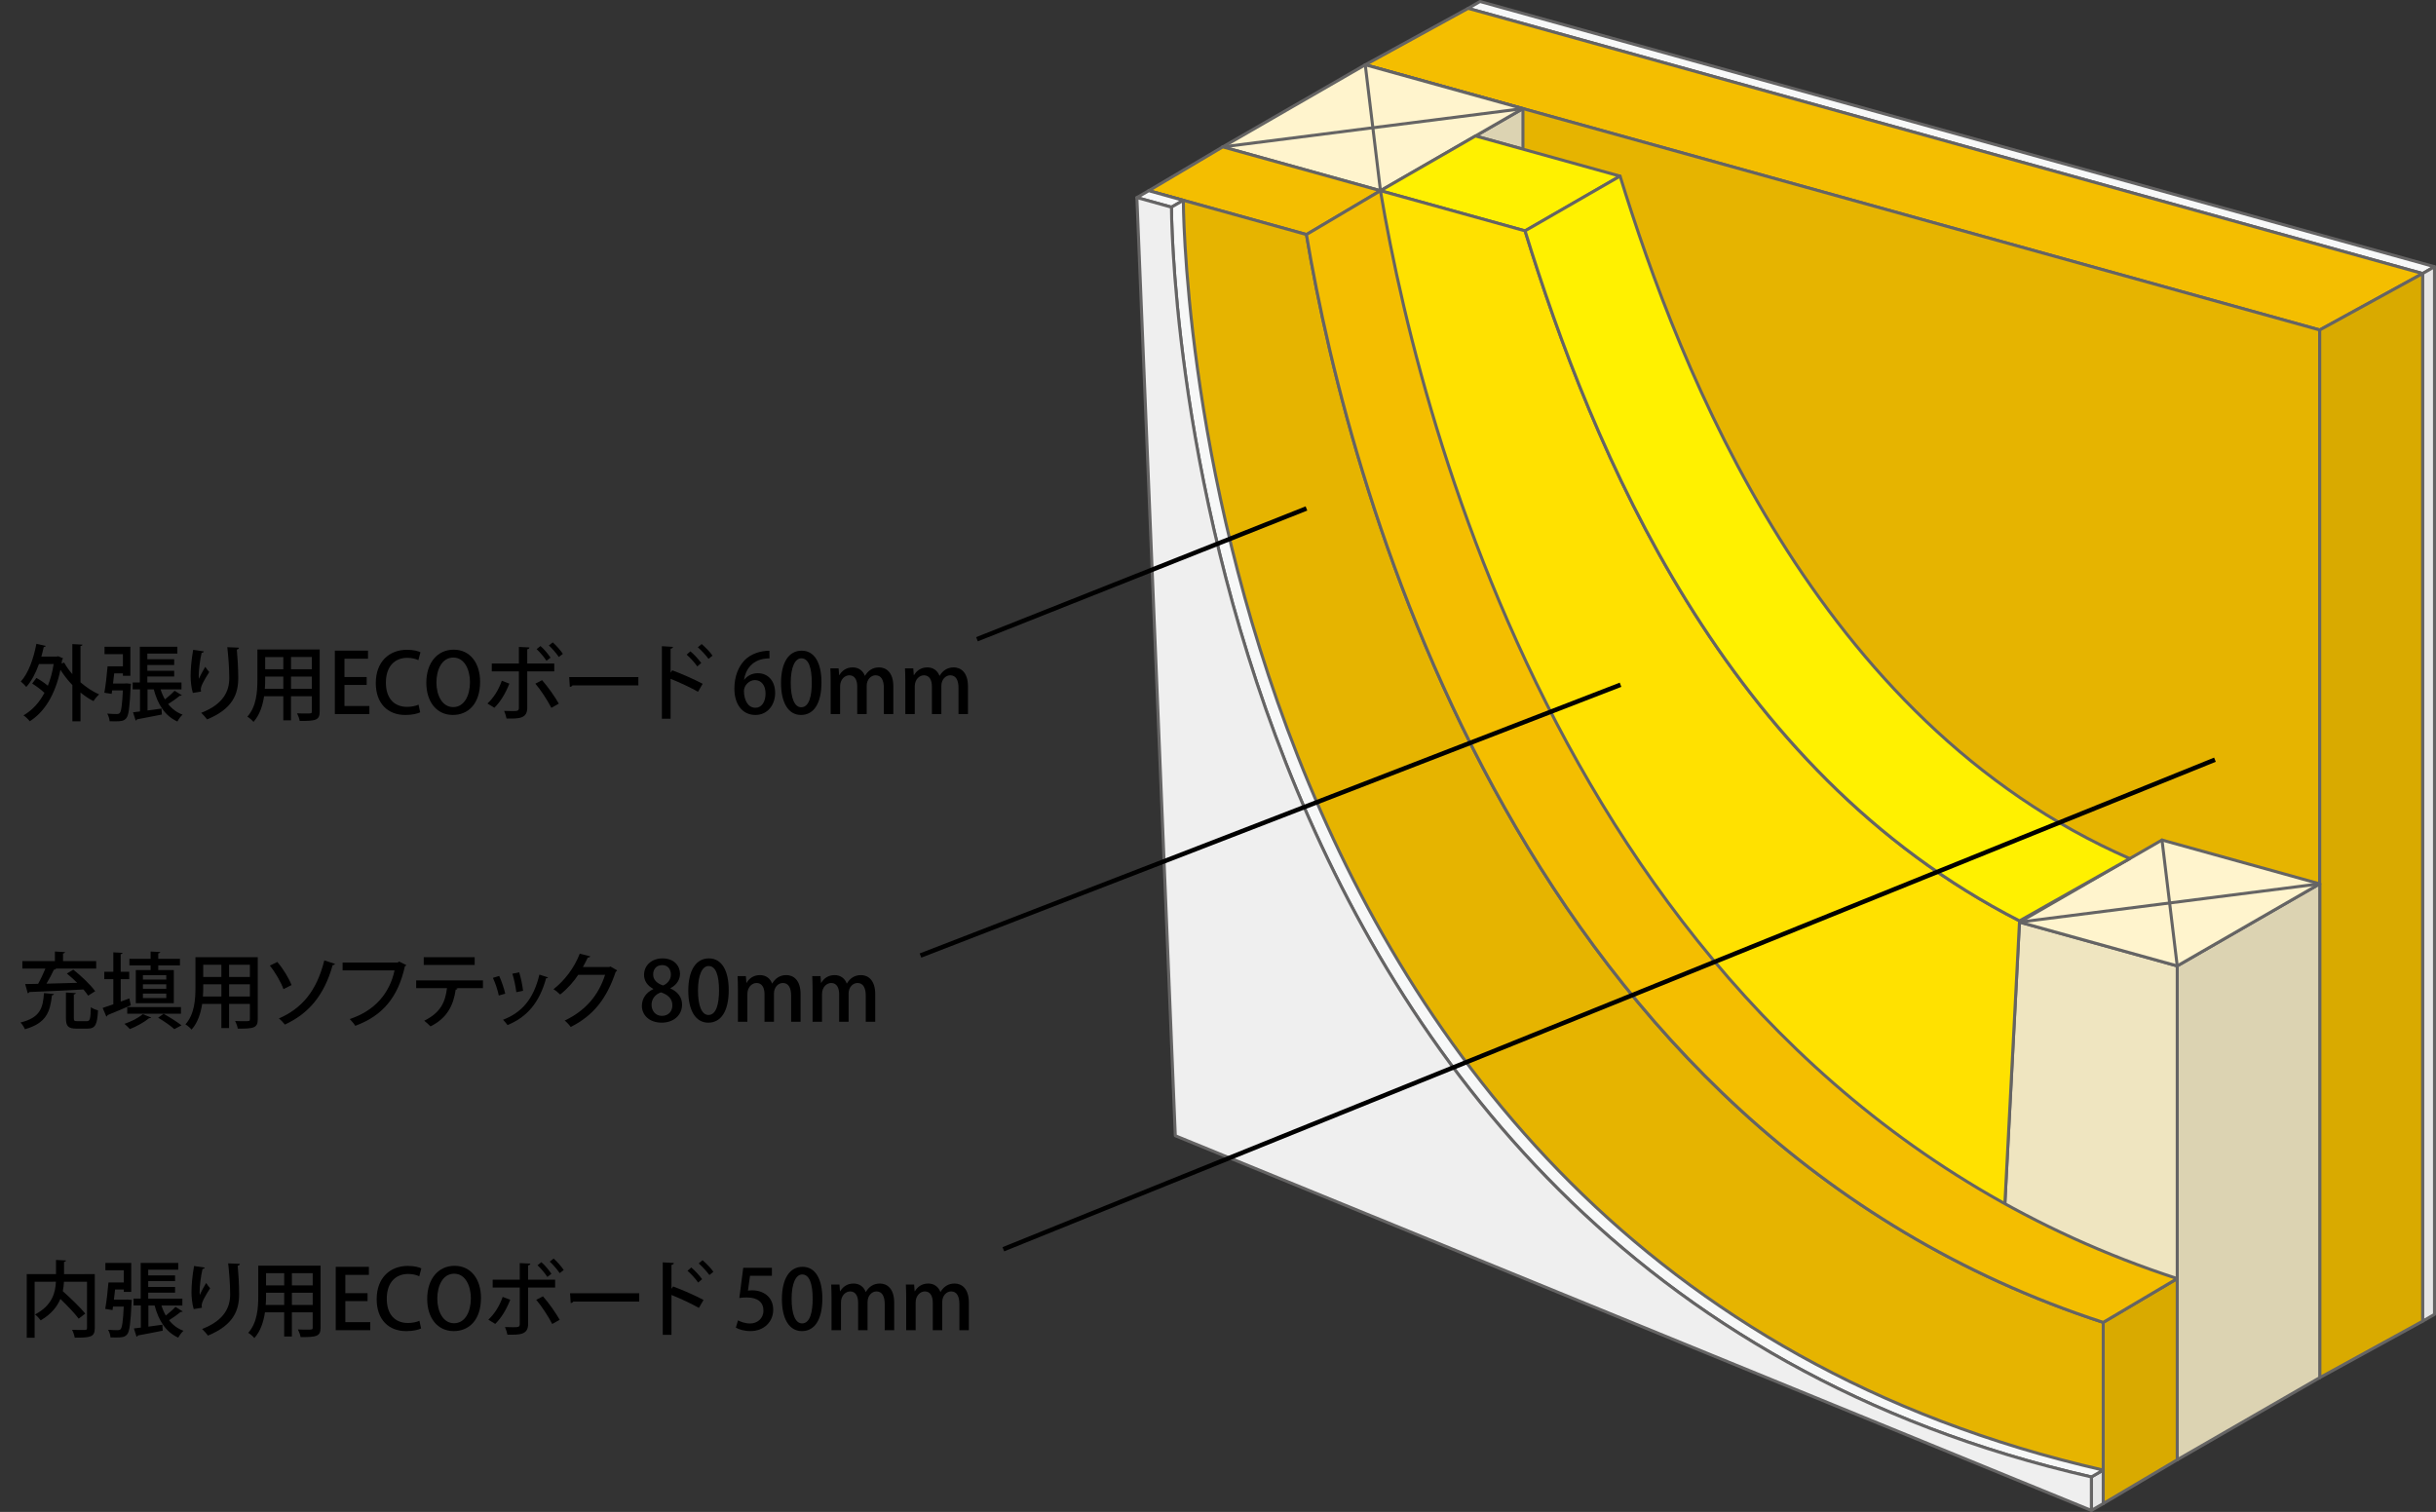
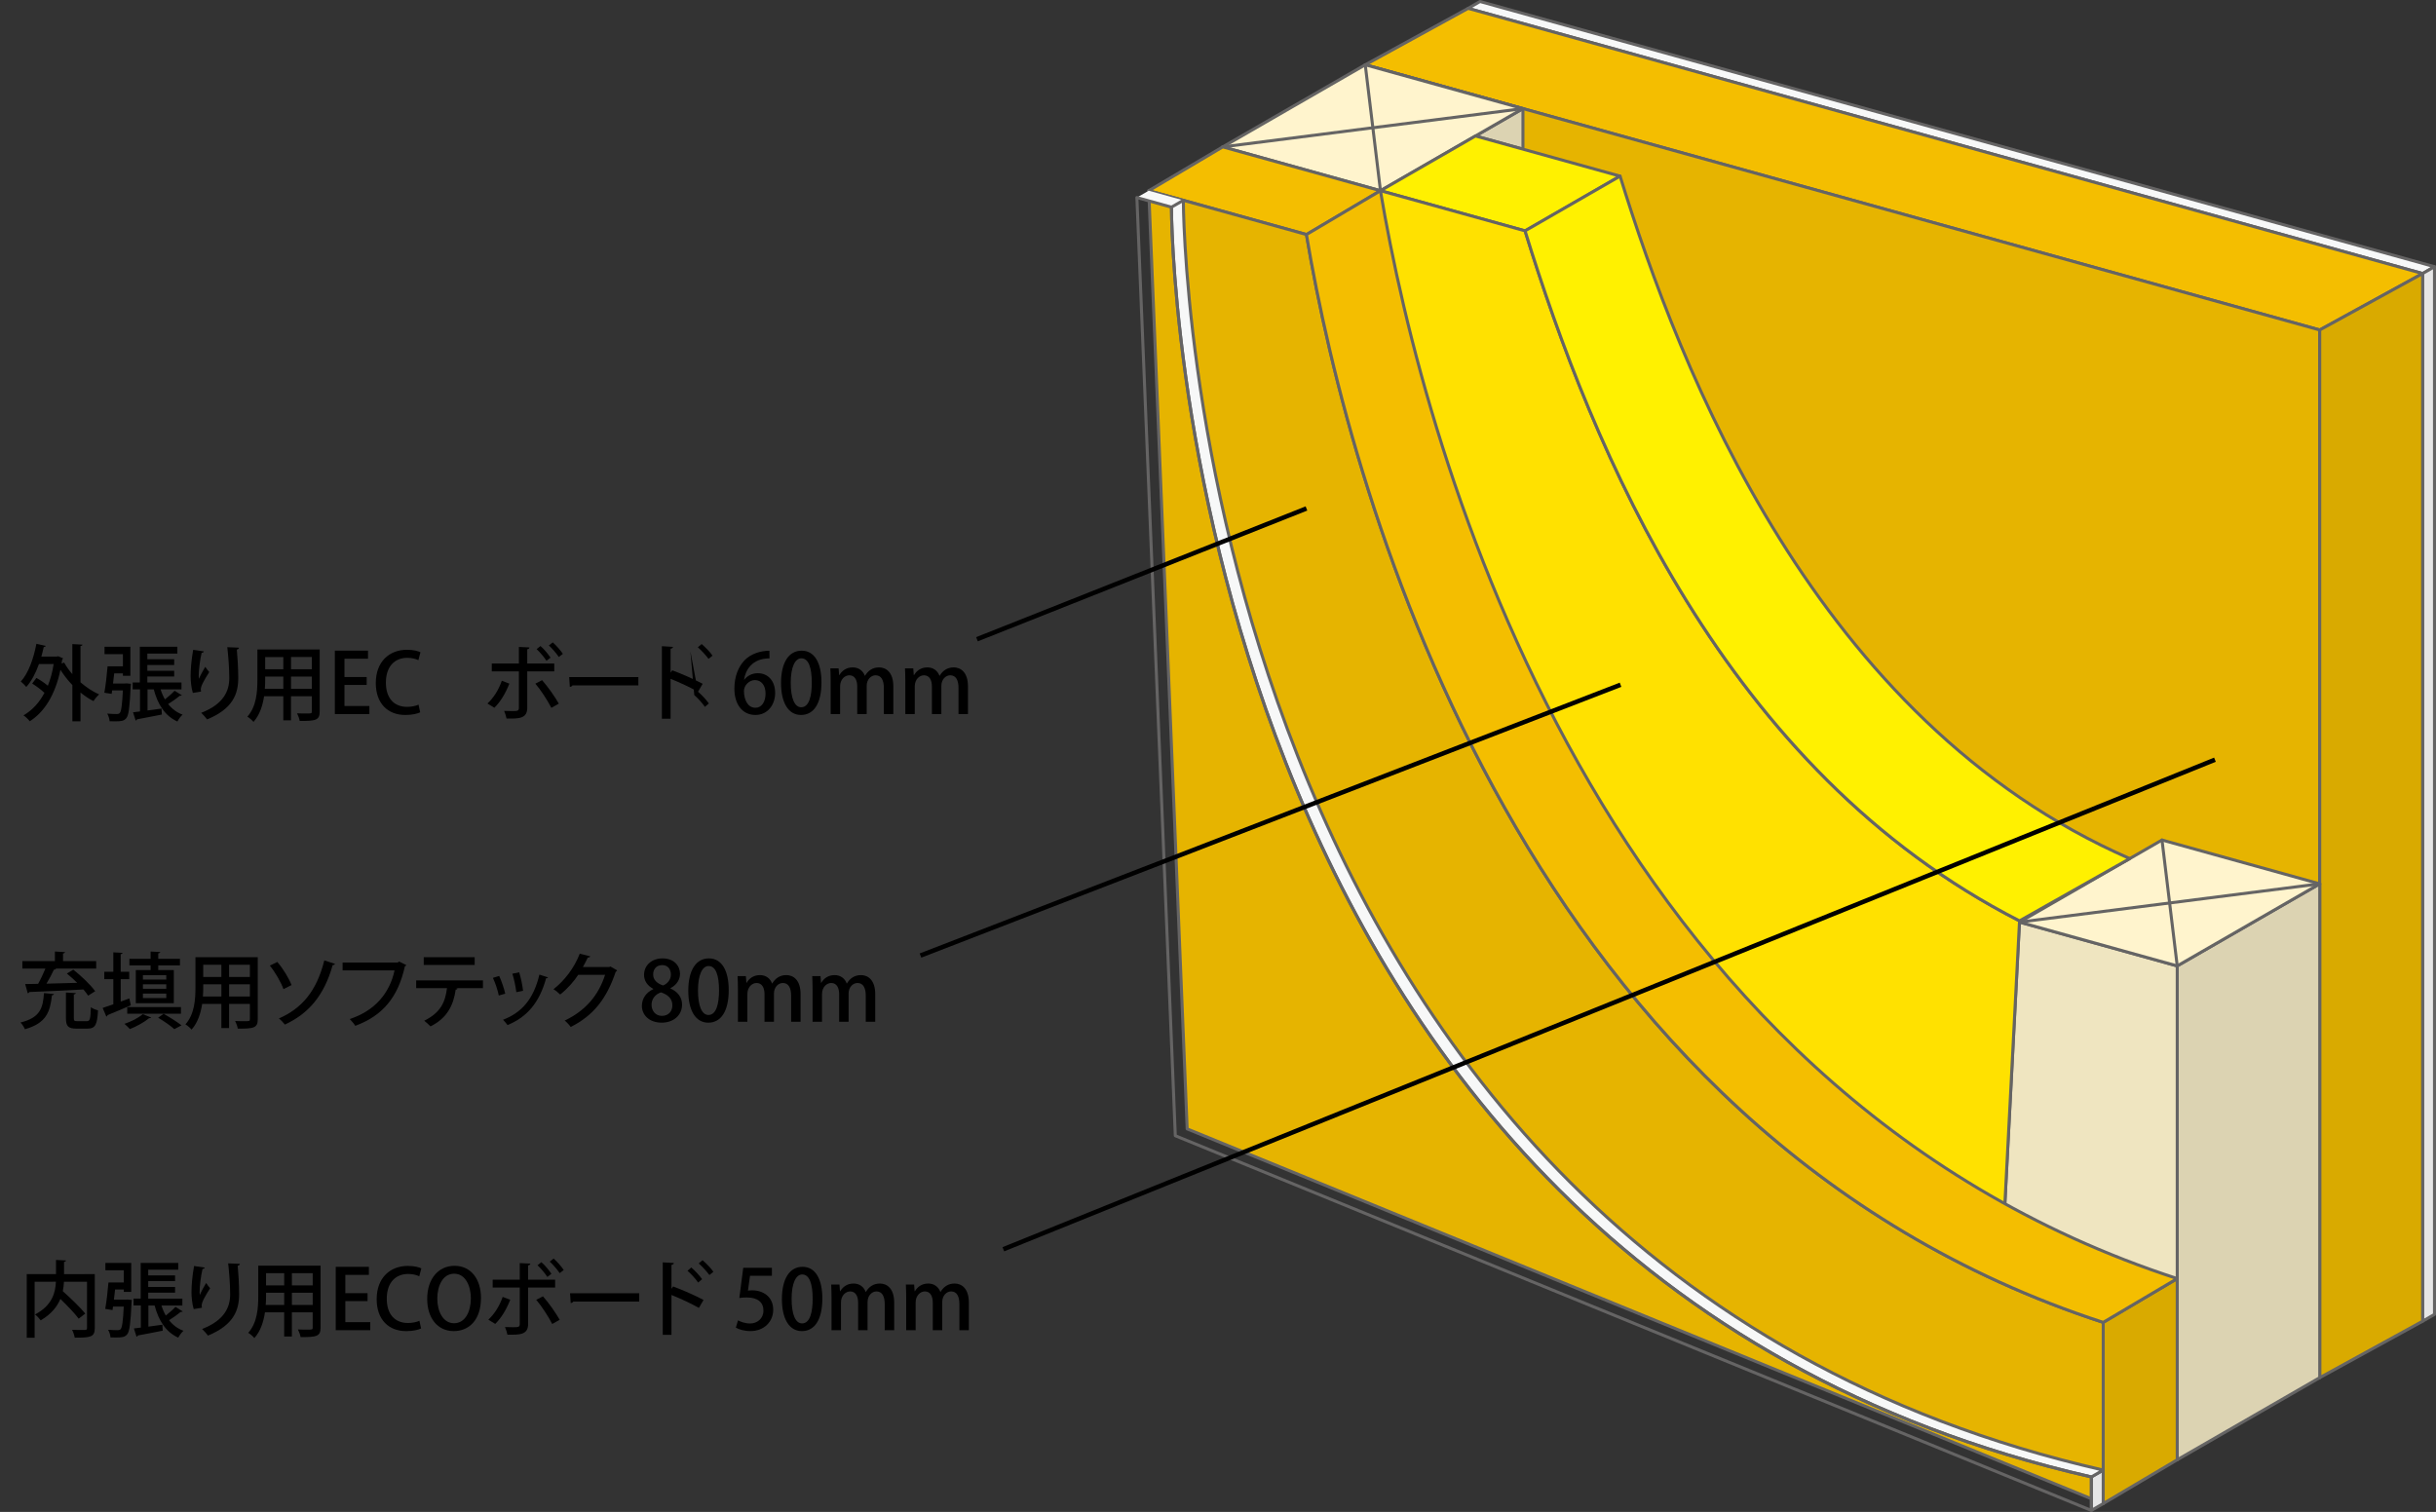
<svg xmlns="http://www.w3.org/2000/svg" version="1.1" id="レイヤー_1" width="161.701" height="100.379" viewBox="0 0 161.701 100.379" overflow="visible" enable-background="new 0 0 161.701 100.379" xml:space="preserve">
  <rect x="0" y="0" width="161.701" height="100.379" fill="#333333" stroke="none" />
  <polygon fill="#F7F8F8" points="161.601,17.706 160.813,18.16 97.455,0.554 98.244,0.1 " />
  <polygon fill="none" stroke="#656464" stroke-width="0.2" stroke-linecap="round" stroke-linejoin="round" points="161.601,17.706   160.813,18.16 97.455,0.554 98.244,0.1 " />
  <polygon fill="#F4BE00" points="160.813,18.16 153.983,21.908 90.625,4.302 97.456,0.554 " />
  <polygon fill="none" stroke="#656464" stroke-width="0.2" stroke-linecap="round" stroke-linejoin="round" points="160.813,18.16   153.983,21.908 90.625,4.302 97.456,0.554 " />
  <polygon fill="#E6B400" points="153.983,21.908 153.983,91.465 88.866,67.681 90.625,4.302 " />
  <polygon fill="none" stroke="#656464" stroke-width="0.2" stroke-linecap="round" stroke-linejoin="round" points="153.983,21.908   153.983,91.465 88.866,67.681 90.625,4.302 " />
  <polygon fill="#E6E6E6" points="160.813,18.16 160.813,87.715 161.601,87.264 161.601,17.706 " />
  <polygon fill="none" stroke="#656464" stroke-width="0.2" stroke-linecap="round" stroke-linejoin="round" points="160.813,18.16   160.813,87.718 161.601,87.264 161.601,17.706 " />
  <polygon fill="#D9AA00" points="153.983,21.908 153.983,91.465 160.812,87.718 160.812,18.16 " />
  <polygon fill="none" stroke="#656464" stroke-width="0.2" stroke-linecap="round" stroke-linejoin="round" points="153.983,21.908   153.983,91.465 160.812,87.718 160.812,18.16 " />
  <polygon fill="#DCD3B2" points="144.524,64.129 144.524,96.917 153.983,91.465 153.983,58.679 " />
  <polygon fill="none" stroke="#656464" stroke-width="0.2" stroke-linecap="round" stroke-linejoin="round" points="144.524,64.129   144.524,96.917 153.983,91.465 153.983,58.679 " />
  <polygon fill="#EFE5C0" points="144.524,64.129 144.524,96.917 132.295,95.1 134.054,61.221 " />
  <polygon fill="none" stroke="#656464" stroke-width="0.2" stroke-linecap="round" stroke-linejoin="round" points="144.524,64.129   144.524,96.917 132.295,95.1 134.054,61.221 " />
  <polygon fill="#EFE5C0" points="91.634,12.662 89.876,76.042 79.407,73.131 81.166,9.752 " />
  <polygon fill="none" stroke="#656464" stroke-width="0.2" stroke-linecap="round" stroke-linejoin="round" points="91.634,12.662   89.876,76.042 79.407,73.131 81.166,9.752 " />
  <polygon fill="#DCD3B2" points="97.94,9.028 101.093,9.903 101.093,7.211 " />
  <polygon fill="none" stroke="#656464" stroke-width="0.2" stroke-linecap="round" stroke-linejoin="round" points="97.94,9.028   101.093,9.903 101.093,7.211 " />
  <polygon fill="#FFF4CD" points="101.093,7.21 91.634,12.662 81.166,9.752 90.625,4.301 " />
  <polygon fill="none" stroke="#656464" stroke-width="0.2" stroke-linecap="round" stroke-linejoin="round" points="101.093,7.21   91.634,12.662 81.166,9.752 90.625,4.301 " />
  <line fill="none" stroke="#656464" stroke-width="0.2" stroke-linecap="round" stroke-linejoin="round" x1="81.166" y1="9.752" x2="101.093" y2="7.21" />
  <line fill="none" stroke="#656464" stroke-width="0.2" stroke-linecap="round" stroke-linejoin="round" x1="90.625" y1="4.301" x2="91.635" y2="12.662" />
  <polygon fill="#FFF4CD" points="153.983,58.678 144.524,64.129 134.054,61.22 143.513,55.77 " />
  <polygon fill="none" stroke="#656464" stroke-width="0.2" stroke-linecap="round" stroke-linejoin="round" points="153.983,58.678   144.524,64.129 134.054,61.22 143.513,55.77 " />
  <line fill="none" stroke="#656464" stroke-width="0.2" stroke-linecap="round" stroke-linejoin="round" x1="134.054" y1="61.22" x2="153.983" y2="58.678" />
  <line fill="none" stroke="#656464" stroke-width="0.2" stroke-linecap="round" stroke-linejoin="round" x1="143.513" y1="55.769" x2="144.524" y2="64.129" />
  <polygon fill="#FFF100" points="107.539,11.694 101.233,15.328 91.635,12.662 97.94,9.028 " />
  <polygon fill="none" stroke="#656464" stroke-width="0.2" stroke-linecap="round" stroke-linejoin="round" points="107.539,11.694   101.233,15.328 91.635,12.662 97.94,9.028 " />
  <g>
    <path fill="#FFE100" d="M134.056,61.137c-19.588-9.991-28.346-31.29-32.822-45.811l-9.6-2.665l-1.758,63.38l42.42,19.059   L134.056,61.137z" />
    <path fill="none" stroke="#656464" stroke-width="0.2" stroke-linecap="round" stroke-linejoin="round" d="M134.056,61.137   c-19.588-9.991-28.346-31.29-32.822-45.811l-9.6-2.665l-1.758,63.38l42.42,19.059L134.056,61.137z" />
    <path fill="#FFF100" d="M134.056,61.137c-19.588-9.991-28.346-31.29-32.822-45.811l6.306-3.633   c3.967,12.859,12.981,36.19,33.833,45.31L134.056,61.137z" />
    <path fill="none" stroke="#656464" stroke-width="0.2" stroke-linecap="round" stroke-linejoin="round" d="M134.056,61.137   c-19.588-9.991-28.346-31.29-32.822-45.811l6.306-3.633c3.967,12.859,12.981,36.19,33.833,45.31L134.056,61.137z" />
  </g>
  <polygon fill="#F4BE00" points="91.634,12.662 86.722,15.571 76.253,12.662 81.166,9.752 " />
  <polygon fill="none" stroke="#656464" stroke-width="0.2" stroke-linecap="round" stroke-linejoin="round" points="91.634,12.662   86.722,15.571 76.253,12.662 81.166,9.752 " />
  <polygon fill="#D9AA00" points="139.61,87.795 139.61,99.827 144.524,96.917 144.524,84.887 " />
  <polygon fill="none" stroke="#656464" stroke-width="0.2" stroke-linecap="round" stroke-linejoin="round" points="139.61,87.795   139.61,99.827 144.524,96.917 144.524,84.887 " />
  <g>
    <path fill="#E6B400" d="M139.612,87.795C101.199,75.29,89.681,33.222,86.722,15.57l-10.468-2.908l2.55,62.287l60.806,24.878   L139.612,87.795z" />
    <path fill="none" stroke="#656464" stroke-width="0.2" stroke-linecap="round" stroke-linejoin="round" d="M139.612,87.795   C101.199,75.29,89.681,33.222,86.722,15.57l-10.468-2.908l2.55,62.287l60.806,24.878L139.612,87.795z" />
    <path fill="#F4BE00" d="M144.524,84.887l-4.914,2.908h0.002C101.2,75.29,89.681,33.222,86.722,15.571l4.912-2.909   C94.595,30.313,106.11,72.381,144.524,84.887L144.524,84.887z" />
    <path fill="none" stroke="#656464" stroke-width="0.2" stroke-linecap="round" stroke-linejoin="round" d="M144.524,84.887   l-4.914,2.908h0.002C101.2,75.29,89.681,33.222,86.722,15.571l4.912-2.909C94.595,30.313,106.11,72.381,144.524,84.887   L144.524,84.887z" />
  </g>
  <polygon fill="#F7F8F8" points="78.55,13.3 77.761,13.754 75.466,13.116 76.253,12.662 " />
-   <polygon fill="none" stroke="#656464" stroke-width="0.2" stroke-linecap="round" stroke-linejoin="round" points="78.55,13.3   77.761,13.754 75.466,13.116 76.253,12.662 " />
  <polygon fill="#E6E6E6" points="138.824,98.056 138.824,100.281 139.61,99.827 139.61,97.602 " />
  <polygon fill="none" stroke="#656464" stroke-width="0.2" stroke-linecap="round" stroke-linejoin="round" points="138.824,98.056   138.824,100.281 139.61,99.827 139.61,97.601 " />
  <path fill="#F7F8F8" d="M77.761,13.754c0,0-0.084,70.345,61.063,84.302l0.788-0.455C78.466,83.645,78.55,13.3,78.55,13.3  L77.761,13.754z" />
  <path fill="none" stroke="#656464" stroke-width="0.2" stroke-linecap="round" stroke-linejoin="round" d="M77.761,13.754  c0,0-0.084,70.345,61.063,84.302l0.788-0.455C78.466,83.645,78.55,13.3,78.55,13.3L77.761,13.754z" />
-   <path fill="#EFEFEF" d="M77.761,13.754c0,0-0.084,70.345,61.063,84.302v2.224L78.017,75.403l-2.551-62.287L77.761,13.754z" />
  <path fill="none" stroke="#656464" stroke-width="0.2" stroke-linecap="round" stroke-linejoin="round" d="M77.761,13.754  c0,0-0.084,70.345,61.063,84.302v2.224L78.017,75.403l-2.551-62.287L77.761,13.754z" />
  <line fill="none" stroke="#000000" stroke-width="0.3" stroke-miterlimit="10" x1="86.722" y1="33.757" x2="64.851" y2="42.44" />
  <line fill="none" stroke="#000000" stroke-width="0.3" stroke-miterlimit="10" x1="107.571" y1="45.462" x2="61.101" y2="63.44" />
  <line fill="none" stroke="#000000" stroke-width="0.3" stroke-miterlimit="10" x1="147.028" y1="50.438" x2="66.601" y2="82.94" />
  <g>
    <path d="M5.475,42.798c-0.005,0.044-0.039,0.077-0.132,0.093V45.3c0.385,0.33,0.809,0.616,1.237,0.803   c-0.121,0.104-0.292,0.309-0.374,0.445c-0.297-0.148-0.588-0.346-0.863-0.571v1.914H4.804v-2.409   c-0.297-0.309-0.566-0.654-0.792-1.012c-0.347,1.66-1.067,2.805-2.035,3.415c-0.088-0.115-0.292-0.313-0.418-0.391   c0.567-0.33,1.04-0.825,1.392-1.496c-0.22-0.209-0.539-0.445-0.814-0.616l0.281-0.374c0.253,0.138,0.533,0.33,0.759,0.518   c0.17-0.424,0.302-0.902,0.385-1.441H2.587c-0.215,0.6-0.495,1.139-0.842,1.523c-0.077-0.099-0.253-0.274-0.363-0.362   c0.495-0.534,0.847-1.508,1.034-2.503l0.621,0.138c-0.011,0.044-0.061,0.071-0.132,0.071c-0.049,0.215-0.099,0.429-0.16,0.638   h1.018l0.094-0.021l0.33,0.138c-0.011,0.032-0.033,0.065-0.06,0.088c-0.011,0.088-0.028,0.176-0.039,0.258l0.17-0.065   c0.143,0.264,0.33,0.522,0.544,0.77v-1.996L5.475,42.798z" />
    <path d="M8.296,45.377l0.11-0.006l0.286,0.027c-0.006,0.044-0.006,0.11-0.017,0.165c-0.066,1.397-0.132,1.931-0.292,2.118   c-0.16,0.192-0.352,0.209-0.743,0.209c-0.115,0-0.236,0-0.363-0.006c-0.011-0.154-0.072-0.368-0.16-0.506   c0.27,0.021,0.522,0.027,0.633,0.027c0.093,0,0.143-0.011,0.198-0.066c0.099-0.104,0.16-0.506,0.209-1.501H7.444l-0.033,0.23   l-0.484-0.076c0.083-0.462,0.17-1.194,0.214-1.755h1.018V43.43H6.938v-0.489h1.716v1.925H8.159v-0.159H7.581   c-0.027,0.226-0.049,0.451-0.077,0.671H8.296z M10.661,45.768c0.072,0.236,0.17,0.462,0.286,0.665   c0.231-0.182,0.484-0.401,0.644-0.572l0.479,0.298c-0.028,0.032-0.083,0.038-0.132,0.032c-0.198,0.165-0.511,0.391-0.775,0.551   c0.248,0.318,0.566,0.561,0.957,0.703c-0.121,0.104-0.27,0.313-0.346,0.457c-0.825-0.374-1.304-1.133-1.568-2.134H9.792v1.402   l0.93-0.127l0.022,0.396c-0.616,0.126-1.249,0.242-1.655,0.318c-0.006,0.045-0.044,0.077-0.083,0.083l-0.176-0.55   c0.138-0.017,0.292-0.033,0.462-0.056v-1.468H8.808v-0.457h0.473v-2.37h2.492v0.451H9.781v0.379h1.782v0.38H9.781v0.385h1.782v0.38   H9.781v0.396h2.266v0.457H10.661z" />
    <path d="M12.801,46.004c-0.104-0.341-0.148-0.803-0.148-1.116c0-0.463,0.05-1.062,0.17-1.744l0.709,0.104   c-0.016,0.072-0.083,0.088-0.148,0.099c-0.104,0.435-0.192,1.123-0.192,1.529c0,0.077,0.005,0.144,0.011,0.192   c0.11-0.253,0.302-0.599,0.423-0.797c0.061,0.099,0.192,0.27,0.264,0.347c-0.319,0.506-0.561,0.918-0.561,1.149   c0,0.044,0.005,0.093,0.016,0.148L12.801,46.004z M15.864,43.001c-0.005,0.066-0.049,0.104-0.143,0.126   c0.044,0.457,0.094,1.221,0.094,1.886c0,1.067-0.363,2.046-2.068,2.75c-0.083-0.115-0.275-0.335-0.391-0.439   c1.507-0.578,1.864-1.475,1.864-2.3c0-0.72-0.071-1.507-0.132-2.057L15.864,43.001z" />
    <path d="M21.221,43.122v4.114c0,0.572-0.248,0.639-1.326,0.627c-0.022-0.143-0.104-0.368-0.176-0.506   c0.214,0.012,0.435,0.012,0.599,0.012c0.363,0,0.38,0,0.38-0.138v-1.007h-1.381v1.601h-0.511v-1.601h-1.276   c-0.094,0.616-0.292,1.249-0.704,1.705c-0.077-0.104-0.292-0.286-0.407-0.347c0.611-0.682,0.666-1.672,0.666-2.458v-2.002H21.221z    M17.602,45.129c0,0.188-0.005,0.391-0.022,0.6h1.227V44.92h-1.205V45.129z M18.807,43.623h-1.205v0.809h1.205V43.623z    M20.699,44.431v-0.809h-1.381v0.809H20.699z M19.318,45.729h1.381V44.92h-1.381V45.729z" />
    <path d="M24.521,47.407h-2.293v-4.208h2.2v0.534h-1.562v1.215h1.474v0.528h-1.474v1.397h1.655V47.407z" />
    <path d="M27.893,47.292c-0.176,0.088-0.534,0.176-0.99,0.176c-1.171,0-1.958-0.775-1.958-2.117c0-1.431,0.902-2.211,2.068-2.211   c0.484,0,0.781,0.104,0.897,0.165l-0.138,0.523c-0.176-0.083-0.423-0.154-0.737-0.154c-0.814,0-1.419,0.55-1.419,1.645   c0,1.034,0.539,1.611,1.408,1.611c0.286,0,0.578-0.061,0.759-0.148L27.893,47.292z" />
-     <path d="M31.869,45.262c0,1.463-0.787,2.205-1.81,2.205c-1.073,0-1.76-0.869-1.76-2.14c0-1.325,0.737-2.194,1.815-2.194   C31.231,43.133,31.869,44.051,31.869,45.262z M28.97,45.311c0,0.853,0.385,1.634,1.111,1.634c0.737,0,1.116-0.765,1.116-1.661   c0-0.803-0.352-1.628-1.105-1.628C29.317,43.656,28.97,44.486,28.97,45.311z" />
    <path d="M33.811,45.388c-0.253,0.638-0.583,1.199-0.996,1.601l-0.457-0.28c0.391-0.369,0.732-0.875,0.952-1.513L33.811,45.388z    M34.999,44.575v2.414c0,0.731-0.556,0.726-1.375,0.715c-0.027-0.143-0.093-0.352-0.16-0.506c0.165,0.006,0.369,0.011,0.528,0.011   c0.335,0,0.451,0,0.451-0.209v-2.425h-1.798v-0.523h1.798v-1.1l0.704,0.033c-0.011,0.061-0.049,0.11-0.148,0.121v0.945h1.793v0.523   H34.999z M35.983,45.158c0.396,0.445,0.836,1.077,1.111,1.556l-0.495,0.281c-0.242-0.479-0.715-1.205-1.062-1.606L35.983,45.158z    M35.878,42.891c0.242,0.209,0.517,0.545,0.666,0.771l-0.27,0.209c-0.143-0.226-0.445-0.589-0.654-0.776L35.878,42.891z    M36.692,42.649c0.242,0.214,0.522,0.533,0.671,0.764l-0.27,0.204c-0.148-0.226-0.446-0.572-0.66-0.765L36.692,42.649z" />
    <path d="M37.782,44.954h4.592v0.55h-4.372c-0.033,0.056-0.104,0.094-0.176,0.1L37.782,44.954z" />
-     <path d="M46.334,45.927c-0.506-0.286-1.249-0.633-1.82-0.858v2.646h-0.578v-4.812l0.737,0.044   c-0.005,0.061-0.055,0.104-0.159,0.126v1.584l0.11-0.154c0.627,0.231,1.463,0.6,2.019,0.896L46.334,45.927z M45.828,43.243   c0.231,0.187,0.544,0.528,0.72,0.776l-0.264,0.226c-0.148-0.226-0.479-0.589-0.704-0.781L45.828,43.243z M46.576,42.759   c0.242,0.209,0.561,0.528,0.72,0.77l-0.264,0.215c-0.154-0.215-0.479-0.572-0.709-0.77L46.576,42.759z" />
+     <path d="M46.334,45.927c-0.506-0.286-1.249-0.633-1.82-0.858v2.646h-0.578v-4.812l0.737,0.044   c-0.005,0.061-0.055,0.104-0.159,0.126v1.584l0.11-0.154c0.627,0.231,1.463,0.6,2.019,0.896L46.334,45.927z c0.231,0.187,0.544,0.528,0.72,0.776l-0.264,0.226c-0.148-0.226-0.479-0.589-0.704-0.781L45.828,43.243z M46.576,42.759   c0.242,0.209,0.561,0.528,0.72,0.77l-0.264,0.215c-0.154-0.215-0.479-0.572-0.709-0.77L46.576,42.759z" />
    <path d="M49.403,45.125c0.192-0.242,0.5-0.43,0.902-0.43c0.666,0,1.149,0.501,1.149,1.314c0,0.771-0.489,1.458-1.309,1.458   c-0.88,0-1.397-0.721-1.397-1.749c0-0.809,0.269-1.452,0.665-1.87c0.429-0.451,1.078-0.644,1.661-0.644l0.005,0.506   c-1.177,0-1.6,0.804-1.688,1.414H49.403z M50.817,46.048c0-0.539-0.275-0.896-0.709-0.896c-0.369,0-0.726,0.347-0.726,0.721   c0.011,0.648,0.28,1.116,0.765,1.116C50.564,46.989,50.817,46.592,50.817,46.048z" />
    <path d="M51.845,45.344c0-1.353,0.511-2.145,1.369-2.145c0.875,0,1.315,0.847,1.315,2.101c0,1.402-0.506,2.167-1.359,2.167   C52.307,47.467,51.845,46.615,51.845,45.344z M53.886,45.322c0-0.984-0.209-1.616-0.693-1.616c-0.418,0-0.704,0.583-0.704,1.616   c0,1.029,0.253,1.634,0.693,1.634C53.721,46.956,53.886,46.18,53.886,45.322z" />
    <path d="M59.297,47.407H58.67v-1.732c0-0.506-0.165-0.842-0.55-0.842c-0.292,0-0.589,0.265-0.589,0.704v1.87h-0.627v-1.826   c0-0.423-0.159-0.748-0.528-0.748c-0.286,0-0.61,0.259-0.61,0.737v1.837H55.14v-2.178c0-0.341-0.011-0.595-0.022-0.853h0.55   l0.033,0.445h0.017c0.148-0.253,0.424-0.512,0.886-0.512c0.385,0,0.676,0.215,0.803,0.556h0.011c0.204-0.336,0.5-0.556,0.935-0.556   c0.451,0,0.946,0.309,0.946,1.266V47.407z" />
    <path d="M64.253,47.407h-0.627v-1.732c0-0.506-0.165-0.842-0.55-0.842c-0.292,0-0.589,0.265-0.589,0.704v1.87H61.86v-1.826   c0-0.423-0.159-0.748-0.528-0.748c-0.286,0-0.61,0.259-0.61,0.737v1.837h-0.627v-2.178c0-0.341-0.011-0.595-0.022-0.853h0.55   l0.033,0.445h0.017c0.148-0.253,0.424-0.512,0.886-0.512c0.385,0,0.676,0.215,0.803,0.556h0.011c0.204-0.336,0.5-0.556,0.935-0.556   c0.451,0,0.946,0.309,0.946,1.266V47.407z" />
  </g>
  <g>
    <path d="M3.58,65.994c-0.011,0.044-0.049,0.077-0.132,0.088c-0.121,1.067-0.347,1.843-1.793,2.25   c-0.055-0.138-0.187-0.341-0.297-0.445c1.314-0.325,1.49-0.957,1.562-1.953L3.58,65.994z M5.851,66.104   c-0.077-0.121-0.187-0.264-0.313-0.412c-1.32,0.076-2.711,0.137-3.597,0.17c-0.011,0.05-0.055,0.077-0.099,0.083l-0.17-0.611   c0.242-0.005,0.533-0.005,0.858-0.016c0.17-0.298,0.347-0.683,0.484-1.013H1.484V63.81h2.161v-0.638l0.671,0.039   c-0.006,0.044-0.044,0.076-0.132,0.093v0.506h2.2v0.495H3.684l0.033,0.012c-0.017,0.038-0.066,0.06-0.138,0.06   c-0.126,0.275-0.313,0.628-0.495,0.93c0.632-0.011,1.342-0.032,2.04-0.055c-0.22-0.22-0.462-0.435-0.687-0.616l0.429-0.259   c0.522,0.413,1.155,1.013,1.452,1.431L5.851,66.104z M4.9,67.589c0,0.181,0.033,0.209,0.236,0.209h0.627   c0.209,0,0.242-0.127,0.27-0.93c0.104,0.094,0.335,0.176,0.473,0.214c-0.05,0.963-0.187,1.21-0.699,1.21H5.07   c-0.55,0-0.693-0.165-0.693-0.703v-1.694l0.654,0.038C5.026,65.977,4.988,66.01,4.9,66.021V67.589z" />
    <path d="M8.013,66.495l0.572-0.209l0.099,0.456c-0.561,0.248-1.16,0.495-1.551,0.654c0,0.05-0.033,0.083-0.072,0.1l-0.247-0.578   c0.192-0.06,0.44-0.148,0.709-0.241v-1.667h-0.6v-0.495h0.6v-1.287l0.61,0.033c-0.005,0.05-0.039,0.077-0.121,0.088v1.166h0.566   v0.495H8.013V66.495z M10.037,67.556c-0.033,0.038-0.083,0.049-0.132,0.038c-0.325,0.27-0.836,0.55-1.287,0.727   c-0.088-0.094-0.253-0.265-0.357-0.347c0.435-0.144,0.93-0.391,1.215-0.644L10.037,67.556z M8.447,67.303v-0.44h3.564v0.44H8.447z    M9.998,64.405v-0.313H8.59v-0.435h1.408v-0.484l0.638,0.033c-0.005,0.05-0.044,0.077-0.132,0.094v0.357h1.441v0.435h-1.441v0.313   h1.034v2.199H9.014v-2.199H9.998z M11.038,65.032V64.74H9.487v0.292H11.038z M11.038,65.647V65.35H9.487v0.297H11.038z    M11.038,66.263v-0.297H9.487v0.297H11.038z M11.571,68.326c-0.242-0.22-0.671-0.522-1.073-0.759l0.363-0.259   c0.423,0.237,0.907,0.545,1.188,0.765L11.571,68.326z" />
    <path d="M17.11,63.552v4.113c0,0.572-0.248,0.639-1.326,0.627c-0.022-0.143-0.104-0.368-0.176-0.506   c0.214,0.012,0.435,0.012,0.599,0.012c0.363,0,0.38,0,0.38-0.138v-1.007h-1.381v1.601h-0.511v-1.601h-1.276   c-0.094,0.616-0.292,1.249-0.704,1.705c-0.077-0.104-0.292-0.286-0.407-0.347c0.611-0.682,0.666-1.672,0.666-2.458v-2.002H17.11z    M13.491,65.559c0,0.188-0.005,0.391-0.022,0.6h1.227V65.35h-1.205V65.559z M14.695,64.052h-1.205v0.809h1.205V64.052z    M16.587,64.861v-0.809h-1.381v0.809H16.587z M15.207,66.159h1.381V65.35h-1.381V66.159z" />
    <path d="M18.408,63.866c0.385,0.445,0.775,1.089,0.946,1.534l-0.539,0.27c-0.148-0.435-0.539-1.111-0.902-1.562L18.408,63.866z    M22.236,63.992c-0.022,0.05-0.066,0.077-0.154,0.083c-0.566,2.029-1.617,3.233-3.173,3.948c-0.077-0.109-0.264-0.308-0.396-0.406   c1.49-0.654,2.497-1.771,3.014-3.855L22.236,63.992z" />
    <path d="M26.971,64.075c-0.017,0.033-0.05,0.061-0.094,0.077c-0.457,2.073-1.49,3.288-3.294,3.954   c-0.083-0.138-0.258-0.341-0.368-0.451c1.683-0.55,2.662-1.743,2.975-3.229h-3.448v-0.522h3.652l0.099-0.065L26.971,64.075z" />
    <path d="M32.059,65.603h-1.793l0.104,0.028c-0.011,0.038-0.055,0.071-0.121,0.071c-0.143,0.962-0.506,1.864-1.672,2.441   c-0.088-0.093-0.297-0.285-0.418-0.374c1.105-0.55,1.397-1.248,1.512-2.167h-2.046v-0.511h4.433V65.603z M31.509,64.063h-3.382   v-0.511h3.382V64.063z" />
    <path d="M33.137,64.795c0.154,0.335,0.33,0.852,0.401,1.177l-0.429,0.121c-0.066-0.336-0.226-0.825-0.39-1.172L33.137,64.795z    M36.376,64.888c-0.017,0.039-0.066,0.061-0.126,0.061c-0.44,1.611-1.271,2.585-2.563,3.107c-0.061-0.093-0.204-0.264-0.297-0.352   c1.237-0.474,2.029-1.364,2.415-2.998L36.376,64.888z M34.462,64.553c0.116,0.352,0.22,0.88,0.259,1.227l-0.446,0.093   c-0.044-0.357-0.148-0.863-0.264-1.227L34.462,64.553z" />
    <path d="M40.969,64.426c-0.017,0.039-0.066,0.071-0.099,0.094c-0.6,1.787-1.479,2.904-2.987,3.663   c-0.088-0.127-0.248-0.309-0.401-0.424c1.408-0.671,2.255-1.699,2.684-3.041h-1.782c-0.297,0.456-0.731,0.94-1.199,1.309   c-0.104-0.104-0.297-0.264-0.446-0.352c0.731-0.566,1.386-1.419,1.744-2.359l0.698,0.176c-0.016,0.055-0.088,0.082-0.165,0.082   c-0.099,0.22-0.215,0.43-0.325,0.627h1.749l0.083-0.033L40.969,64.426z" />
    <path d="M43.367,65.653c-0.413-0.215-0.616-0.566-0.616-0.924c0-0.66,0.534-1.1,1.227-1.1c0.792,0,1.161,0.522,1.161,1.022   c0,0.353-0.187,0.726-0.638,0.957v0.017c0.451,0.198,0.775,0.561,0.775,1.067c0,0.72-0.572,1.204-1.353,1.204   c-0.847,0-1.314-0.528-1.314-1.111c0-0.527,0.313-0.907,0.759-1.116V65.653z M44.632,66.752c0-0.462-0.308-0.72-0.759-0.868   c-0.401,0.137-0.622,0.456-0.622,0.824c0,0.407,0.264,0.737,0.688,0.737C44.379,67.446,44.632,67.132,44.632,66.752z    M43.356,64.691c0,0.379,0.27,0.604,0.66,0.736c0.286-0.115,0.517-0.385,0.517-0.715c0-0.324-0.165-0.638-0.578-0.638   C43.548,64.075,43.356,64.376,43.356,64.691z" />
    <path d="M45.688,65.774c0-1.353,0.511-2.145,1.369-2.145c0.875,0,1.315,0.847,1.315,2.101c0,1.402-0.506,2.167-1.359,2.167   C46.15,67.897,45.688,67.044,45.688,65.774z M47.729,65.751c0-0.984-0.209-1.616-0.693-1.616c-0.418,0-0.704,0.583-0.704,1.616   c0,1.029,0.253,1.634,0.693,1.634C47.563,67.385,47.729,66.61,47.729,65.751z" />
    <path d="M53.141,67.836h-0.627v-1.732c0-0.506-0.165-0.842-0.55-0.842c-0.292,0-0.589,0.265-0.589,0.704v1.87h-0.627V66.01   c0-0.423-0.159-0.748-0.528-0.748c-0.286,0-0.61,0.259-0.61,0.737v1.837h-0.627v-2.178c0-0.341-0.011-0.595-0.022-0.853h0.55   l0.033,0.445h0.017c0.148-0.253,0.424-0.512,0.886-0.512c0.385,0,0.676,0.215,0.803,0.556h0.011c0.204-0.336,0.5-0.556,0.935-0.556   c0.451,0,0.946,0.309,0.946,1.266V67.836z" />
    <path d="M58.096,67.836h-0.627v-1.732c0-0.506-0.165-0.842-0.55-0.842c-0.292,0-0.589,0.265-0.589,0.704v1.87h-0.627V66.01   c0-0.423-0.159-0.748-0.528-0.748c-0.286,0-0.61,0.259-0.61,0.737v1.837h-0.627v-2.178c0-0.341-0.011-0.595-0.022-0.853h0.55   l0.033,0.445h0.017c0.148-0.253,0.424-0.512,0.886-0.512c0.385,0,0.676,0.215,0.803,0.556h0.011c0.204-0.336,0.5-0.556,0.935-0.556   c0.451,0,0.946,0.309,0.946,1.266V67.836z" />
  </g>
  <g>
    <path d="M6.292,84.59v3.581c0,0.61-0.292,0.638-1.331,0.638c-0.022-0.144-0.104-0.385-0.176-0.522   c0.22,0.011,0.44,0.011,0.611,0.011h0.242c0.104,0,0.138-0.033,0.138-0.132v-3.069H4.246c-0.011,0.204-0.033,0.413-0.077,0.627   c0.517,0.462,1.166,1.084,1.49,1.485l-0.435,0.341c-0.253-0.347-0.753-0.863-1.215-1.314C3.795,86.747,3.404,87.252,2.7,87.66   c-0.077-0.11-0.248-0.297-0.374-0.391c1.155-0.605,1.353-1.469,1.386-2.173H2.299v3.718H1.776V84.59h1.941v-0.94l0.666,0.033   c-0.005,0.049-0.044,0.082-0.132,0.099v0.809H6.292z" />
    <path d="M8.354,86.285l0.11-0.006l0.286,0.027c-0.006,0.044-0.006,0.11-0.017,0.165c-0.066,1.397-0.132,1.931-0.292,2.118   c-0.16,0.192-0.352,0.209-0.743,0.209c-0.115,0-0.236,0-0.363-0.006c-0.011-0.154-0.072-0.368-0.16-0.506   c0.27,0.021,0.522,0.027,0.633,0.027c0.093,0,0.143-0.011,0.198-0.066c0.099-0.104,0.16-0.506,0.209-1.501H7.502l-0.033,0.23   l-0.484-0.076c0.083-0.462,0.17-1.194,0.214-1.755h1.018v-0.809H6.996v-0.489h1.716v1.925H8.217v-0.159H7.639   c-0.027,0.226-0.049,0.451-0.077,0.671H8.354z M10.719,86.675c0.072,0.236,0.17,0.462,0.286,0.665   c0.231-0.182,0.484-0.401,0.644-0.572l0.479,0.298c-0.028,0.032-0.083,0.038-0.132,0.032c-0.198,0.165-0.511,0.391-0.775,0.551   c0.248,0.318,0.566,0.561,0.957,0.703c-0.121,0.104-0.27,0.313-0.346,0.457c-0.825-0.374-1.304-1.133-1.568-2.134H9.85v1.402   l0.93-0.127l0.022,0.396c-0.616,0.126-1.249,0.242-1.655,0.318c-0.006,0.045-0.044,0.077-0.083,0.083l-0.176-0.55   c0.138-0.017,0.292-0.033,0.462-0.056v-1.468H8.866v-0.457h0.473v-2.37h2.492v0.45H9.839v0.38h1.782v0.38H9.839v0.385h1.782v0.38   H9.839v0.396h2.266v0.457H10.719z" />
    <path d="M12.859,86.912c-0.104-0.341-0.148-0.803-0.148-1.116c0-0.463,0.05-1.062,0.17-1.744l0.709,0.104   c-0.016,0.071-0.083,0.088-0.148,0.099c-0.104,0.436-0.192,1.123-0.192,1.529c0,0.077,0.005,0.144,0.011,0.192   c0.11-0.253,0.302-0.599,0.423-0.797c0.061,0.099,0.192,0.27,0.264,0.347c-0.319,0.506-0.561,0.918-0.561,1.149   c0,0.044,0.005,0.093,0.016,0.148L12.859,86.912z M15.922,83.909c-0.005,0.065-0.049,0.104-0.143,0.126   c0.044,0.457,0.094,1.222,0.094,1.887c0,1.067-0.363,2.046-2.068,2.75c-0.083-0.115-0.275-0.335-0.391-0.439   c1.507-0.578,1.864-1.475,1.864-2.3c0-0.72-0.071-1.507-0.132-2.057L15.922,83.909z" />
    <path d="M21.279,84.029v4.114c0,0.572-0.248,0.639-1.326,0.627c-0.022-0.143-0.104-0.368-0.176-0.506   c0.214,0.012,0.435,0.012,0.599,0.012c0.363,0,0.38,0,0.38-0.138v-1.007h-1.381v1.601h-0.511v-1.601h-1.276   c-0.094,0.616-0.292,1.249-0.704,1.705c-0.077-0.104-0.292-0.286-0.407-0.347c0.611-0.682,0.666-1.672,0.666-2.458v-2.003H21.279z    M17.66,86.037c0,0.188-0.005,0.391-0.022,0.6h1.227v-0.809H17.66V86.037z M18.865,84.53H17.66v0.809h1.205V84.53z M20.757,85.338   V84.53h-1.381v0.809H20.757z M19.376,86.636h1.381v-0.809h-1.381V86.636z" />
    <path d="M24.579,88.314h-2.293v-4.208h2.2v0.534h-1.562v1.215h1.474v0.528h-1.474v1.397h1.655V88.314z" />
    <path d="M27.951,88.199c-0.176,0.088-0.534,0.176-0.99,0.176c-1.171,0-1.958-0.775-1.958-2.117c0-1.431,0.902-2.212,2.068-2.212   c0.484,0,0.781,0.104,0.897,0.165l-0.138,0.523c-0.176-0.083-0.423-0.154-0.737-0.154c-0.814,0-1.419,0.55-1.419,1.645   c0,1.034,0.539,1.611,1.408,1.611c0.286,0,0.578-0.061,0.759-0.148L27.951,88.199z" />
    <path d="M31.927,86.169c0,1.463-0.787,2.205-1.81,2.205c-1.073,0-1.76-0.869-1.76-2.14c0-1.325,0.737-2.194,1.815-2.194   C31.289,84.041,31.927,84.958,31.927,86.169z M29.028,86.218c0,0.853,0.385,1.634,1.111,1.634c0.737,0,1.116-0.765,1.116-1.661   c0-0.803-0.352-1.628-1.105-1.628C29.375,84.563,29.028,85.393,29.028,86.218z" />
    <path d="M33.869,86.295c-0.253,0.638-0.583,1.199-0.996,1.601l-0.457-0.28c0.391-0.369,0.732-0.875,0.952-1.513L33.869,86.295z    M35.057,85.482v2.414c0,0.731-0.556,0.726-1.375,0.715c-0.027-0.143-0.093-0.352-0.16-0.506c0.165,0.006,0.369,0.011,0.528,0.011   c0.335,0,0.451,0,0.451-0.209v-2.425h-1.798v-0.523h1.798v-1.1l0.704,0.033c-0.011,0.061-0.049,0.109-0.148,0.121v0.945h1.793   v0.523H35.057z M36.041,86.065c0.396,0.445,0.836,1.077,1.111,1.556l-0.495,0.281c-0.242-0.479-0.715-1.205-1.062-1.606   L36.041,86.065z M35.937,83.798c0.242,0.209,0.517,0.545,0.666,0.771l-0.27,0.209c-0.143-0.226-0.445-0.589-0.654-0.776   L35.937,83.798z M36.75,83.556c0.242,0.215,0.522,0.533,0.671,0.765l-0.27,0.204c-0.148-0.227-0.446-0.572-0.66-0.766L36.75,83.556   z" />
    <path d="M37.84,85.861h4.592v0.55H38.06c-0.033,0.056-0.104,0.094-0.176,0.1L37.84,85.861z" />
    <path d="M46.392,86.834c-0.506-0.286-1.249-0.633-1.82-0.858v2.646h-0.578v-4.813l0.737,0.044   c-0.005,0.061-0.055,0.104-0.159,0.127v1.584l0.11-0.154c0.627,0.231,1.463,0.6,2.019,0.896L46.392,86.834z M45.886,84.15   c0.231,0.188,0.544,0.528,0.72,0.776l-0.264,0.226c-0.148-0.226-0.479-0.589-0.704-0.781L45.886,84.15z M46.634,83.667   c0.242,0.209,0.561,0.527,0.72,0.77l-0.264,0.215c-0.154-0.215-0.479-0.572-0.709-0.771L46.634,83.667z" />
    <path d="M51.238,84.172v0.528h-1.452l-0.137,0.984c0.083-0.006,0.16-0.017,0.275-0.017c0.753,0,1.402,0.44,1.402,1.287   c0,0.798-0.61,1.419-1.512,1.419c-0.407,0-0.775-0.11-0.968-0.231l0.143-0.483c0.165,0.094,0.468,0.209,0.803,0.209   c0.467,0,0.885-0.319,0.885-0.858c0-0.533-0.363-0.869-1.1-0.869c-0.209,0-0.363,0.012-0.5,0.033l0.259-2.002H51.238z" />
    <path d="M51.903,86.251c0-1.353,0.511-2.146,1.369-2.146c0.875,0,1.315,0.848,1.315,2.102c0,1.402-0.506,2.167-1.359,2.167   C52.365,88.375,51.903,87.522,51.903,86.251z M53.944,86.229c0-0.984-0.209-1.616-0.693-1.616c-0.418,0-0.704,0.583-0.704,1.616   c0,1.029,0.253,1.634,0.693,1.634C53.779,87.863,53.944,87.087,53.944,86.229z" />
    <path d="M59.355,88.314h-0.627v-1.732c0-0.506-0.165-0.842-0.55-0.842c-0.292,0-0.589,0.265-0.589,0.704v1.87h-0.627v-1.826   c0-0.423-0.159-0.748-0.528-0.748c-0.286,0-0.61,0.259-0.61,0.737v1.837h-0.627v-2.178c0-0.341-0.011-0.595-0.022-0.853h0.55   l0.033,0.445h0.017c0.148-0.253,0.424-0.512,0.886-0.512c0.385,0,0.676,0.215,0.803,0.556h0.011c0.204-0.336,0.5-0.556,0.935-0.556   c0.451,0,0.946,0.309,0.946,1.266V88.314z" />
    <path d="M64.311,88.314h-0.627v-1.732c0-0.506-0.165-0.842-0.55-0.842c-0.292,0-0.589,0.265-0.589,0.704v1.87h-0.627v-1.826   c0-0.423-0.159-0.748-0.528-0.748c-0.286,0-0.61,0.259-0.61,0.737v1.837h-0.627v-2.178c0-0.341-0.011-0.595-0.022-0.853h0.55   l0.033,0.445h0.017c0.148-0.253,0.424-0.512,0.886-0.512c0.385,0,0.676,0.215,0.803,0.556h0.011c0.204-0.336,0.5-0.556,0.935-0.556   c0.451,0,0.946,0.309,0.946,1.266V88.314z" />
  </g>
</svg>